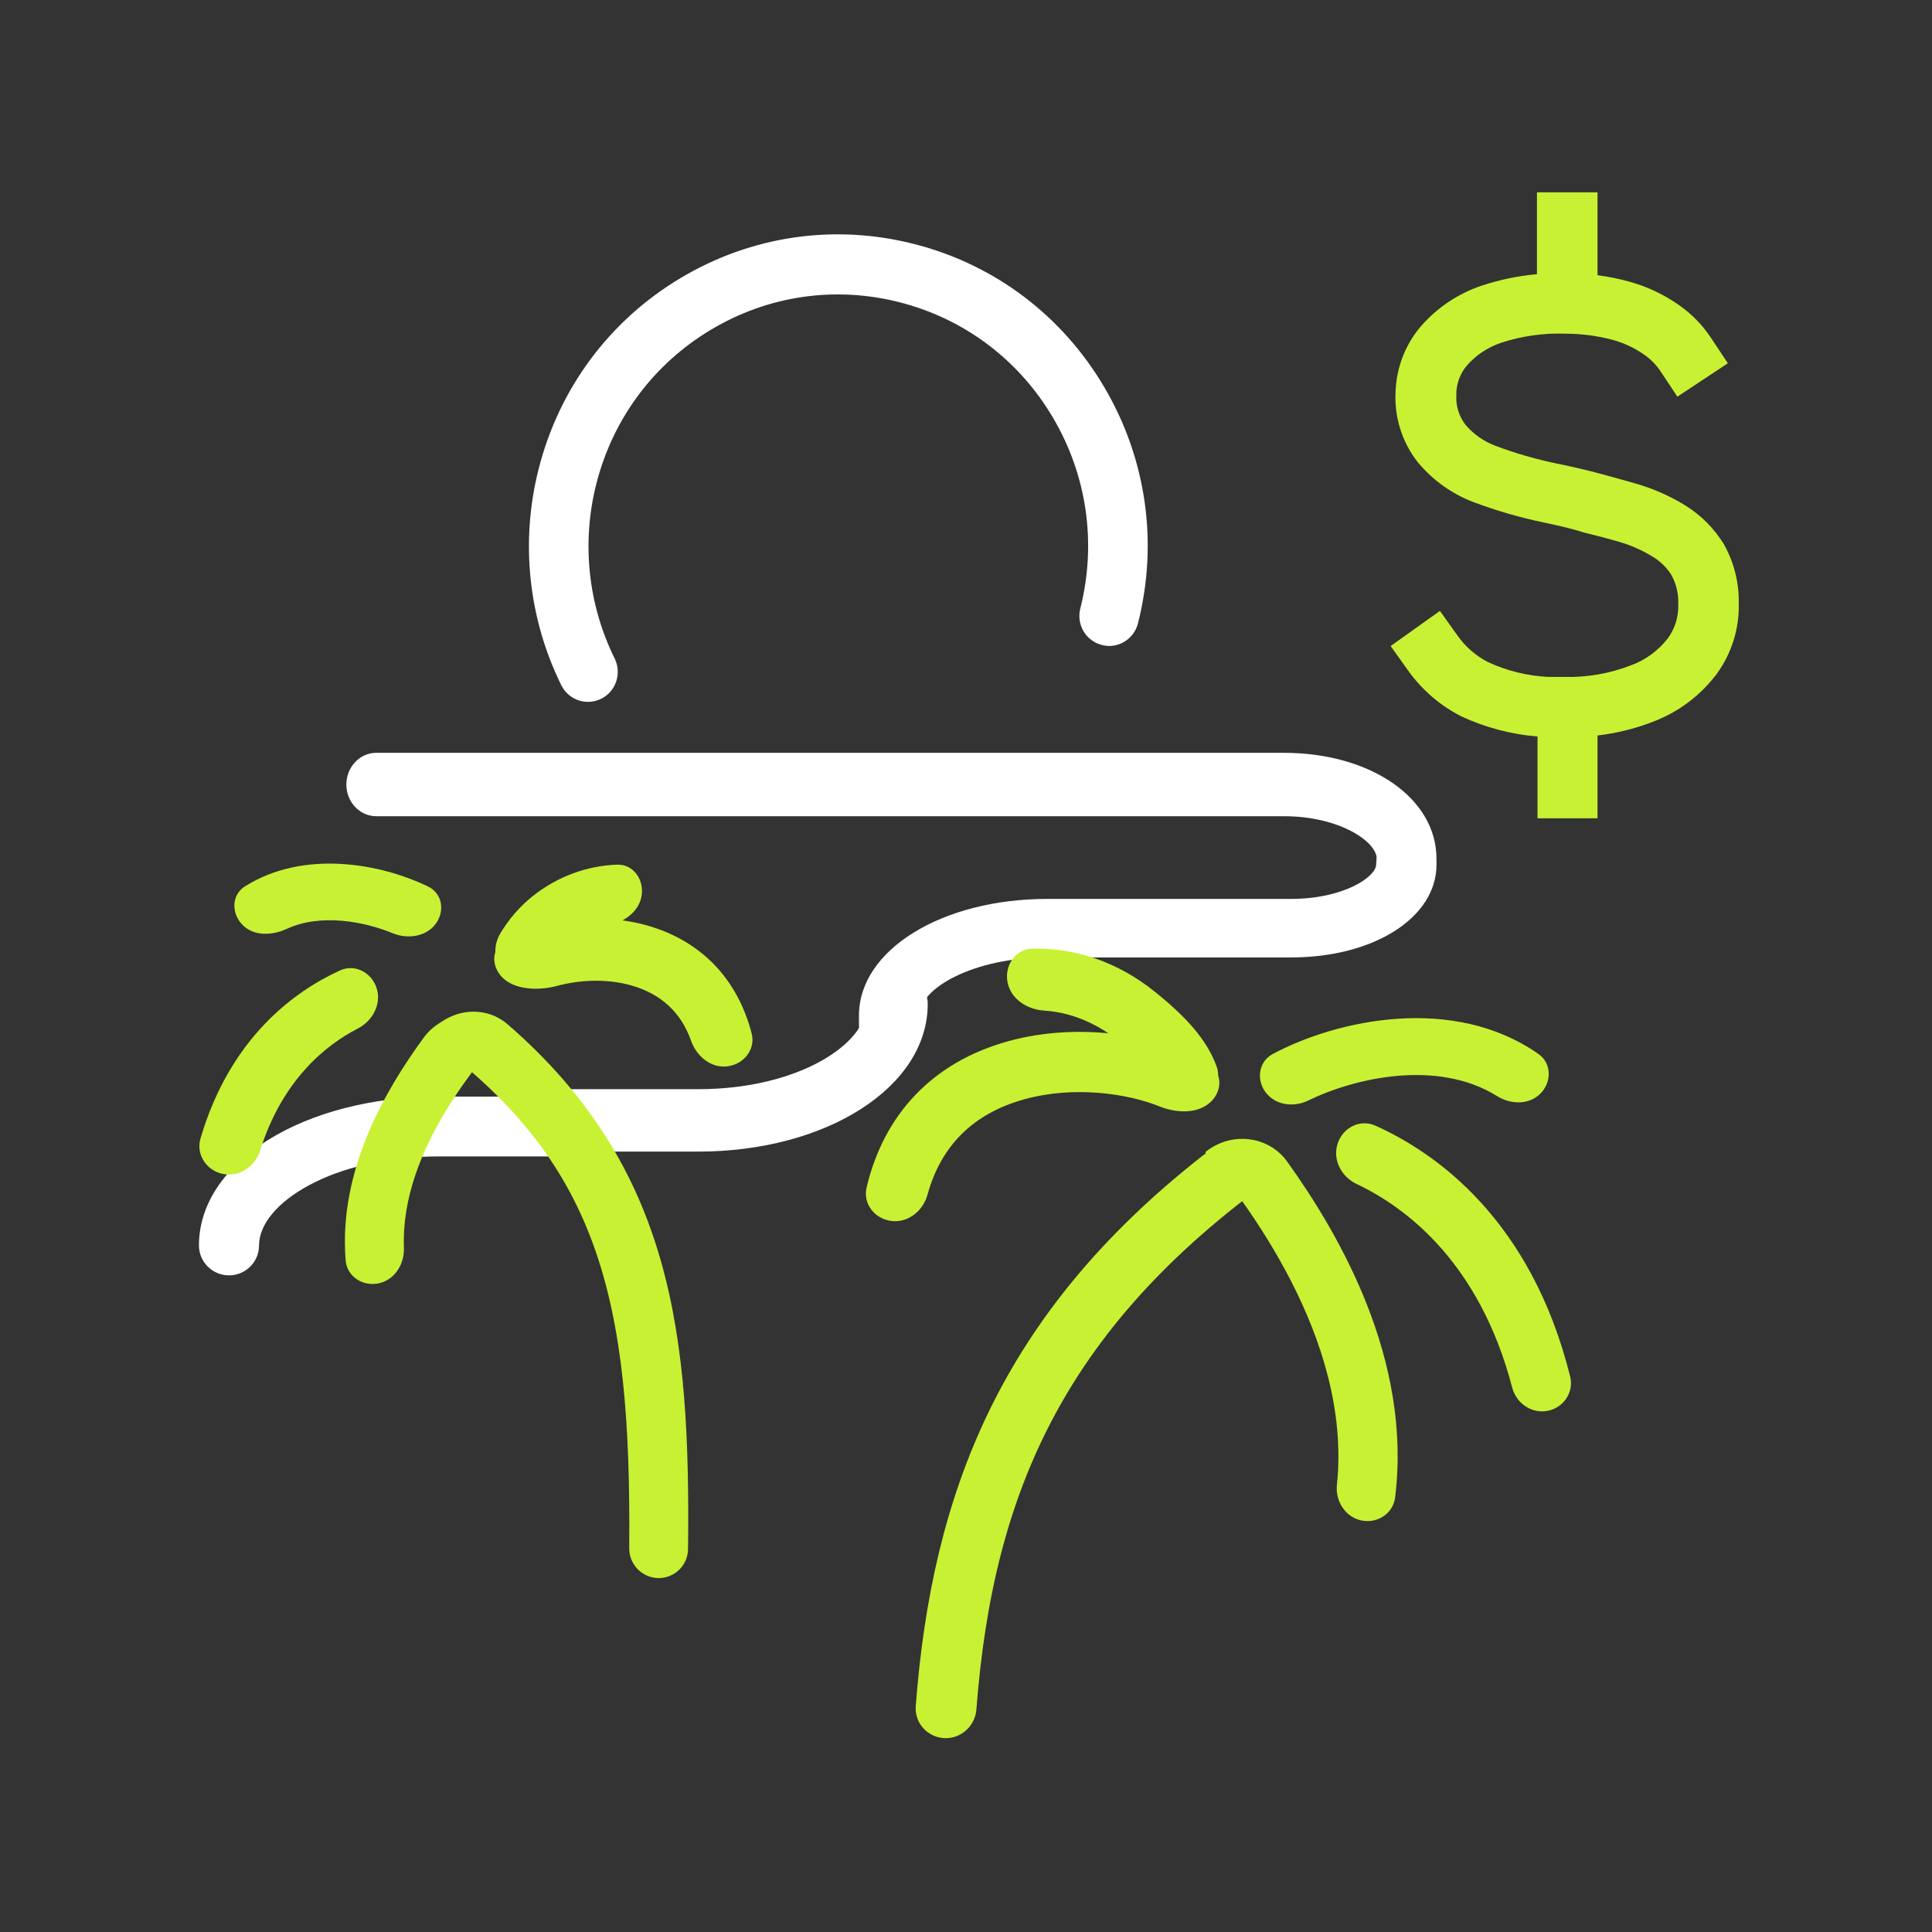
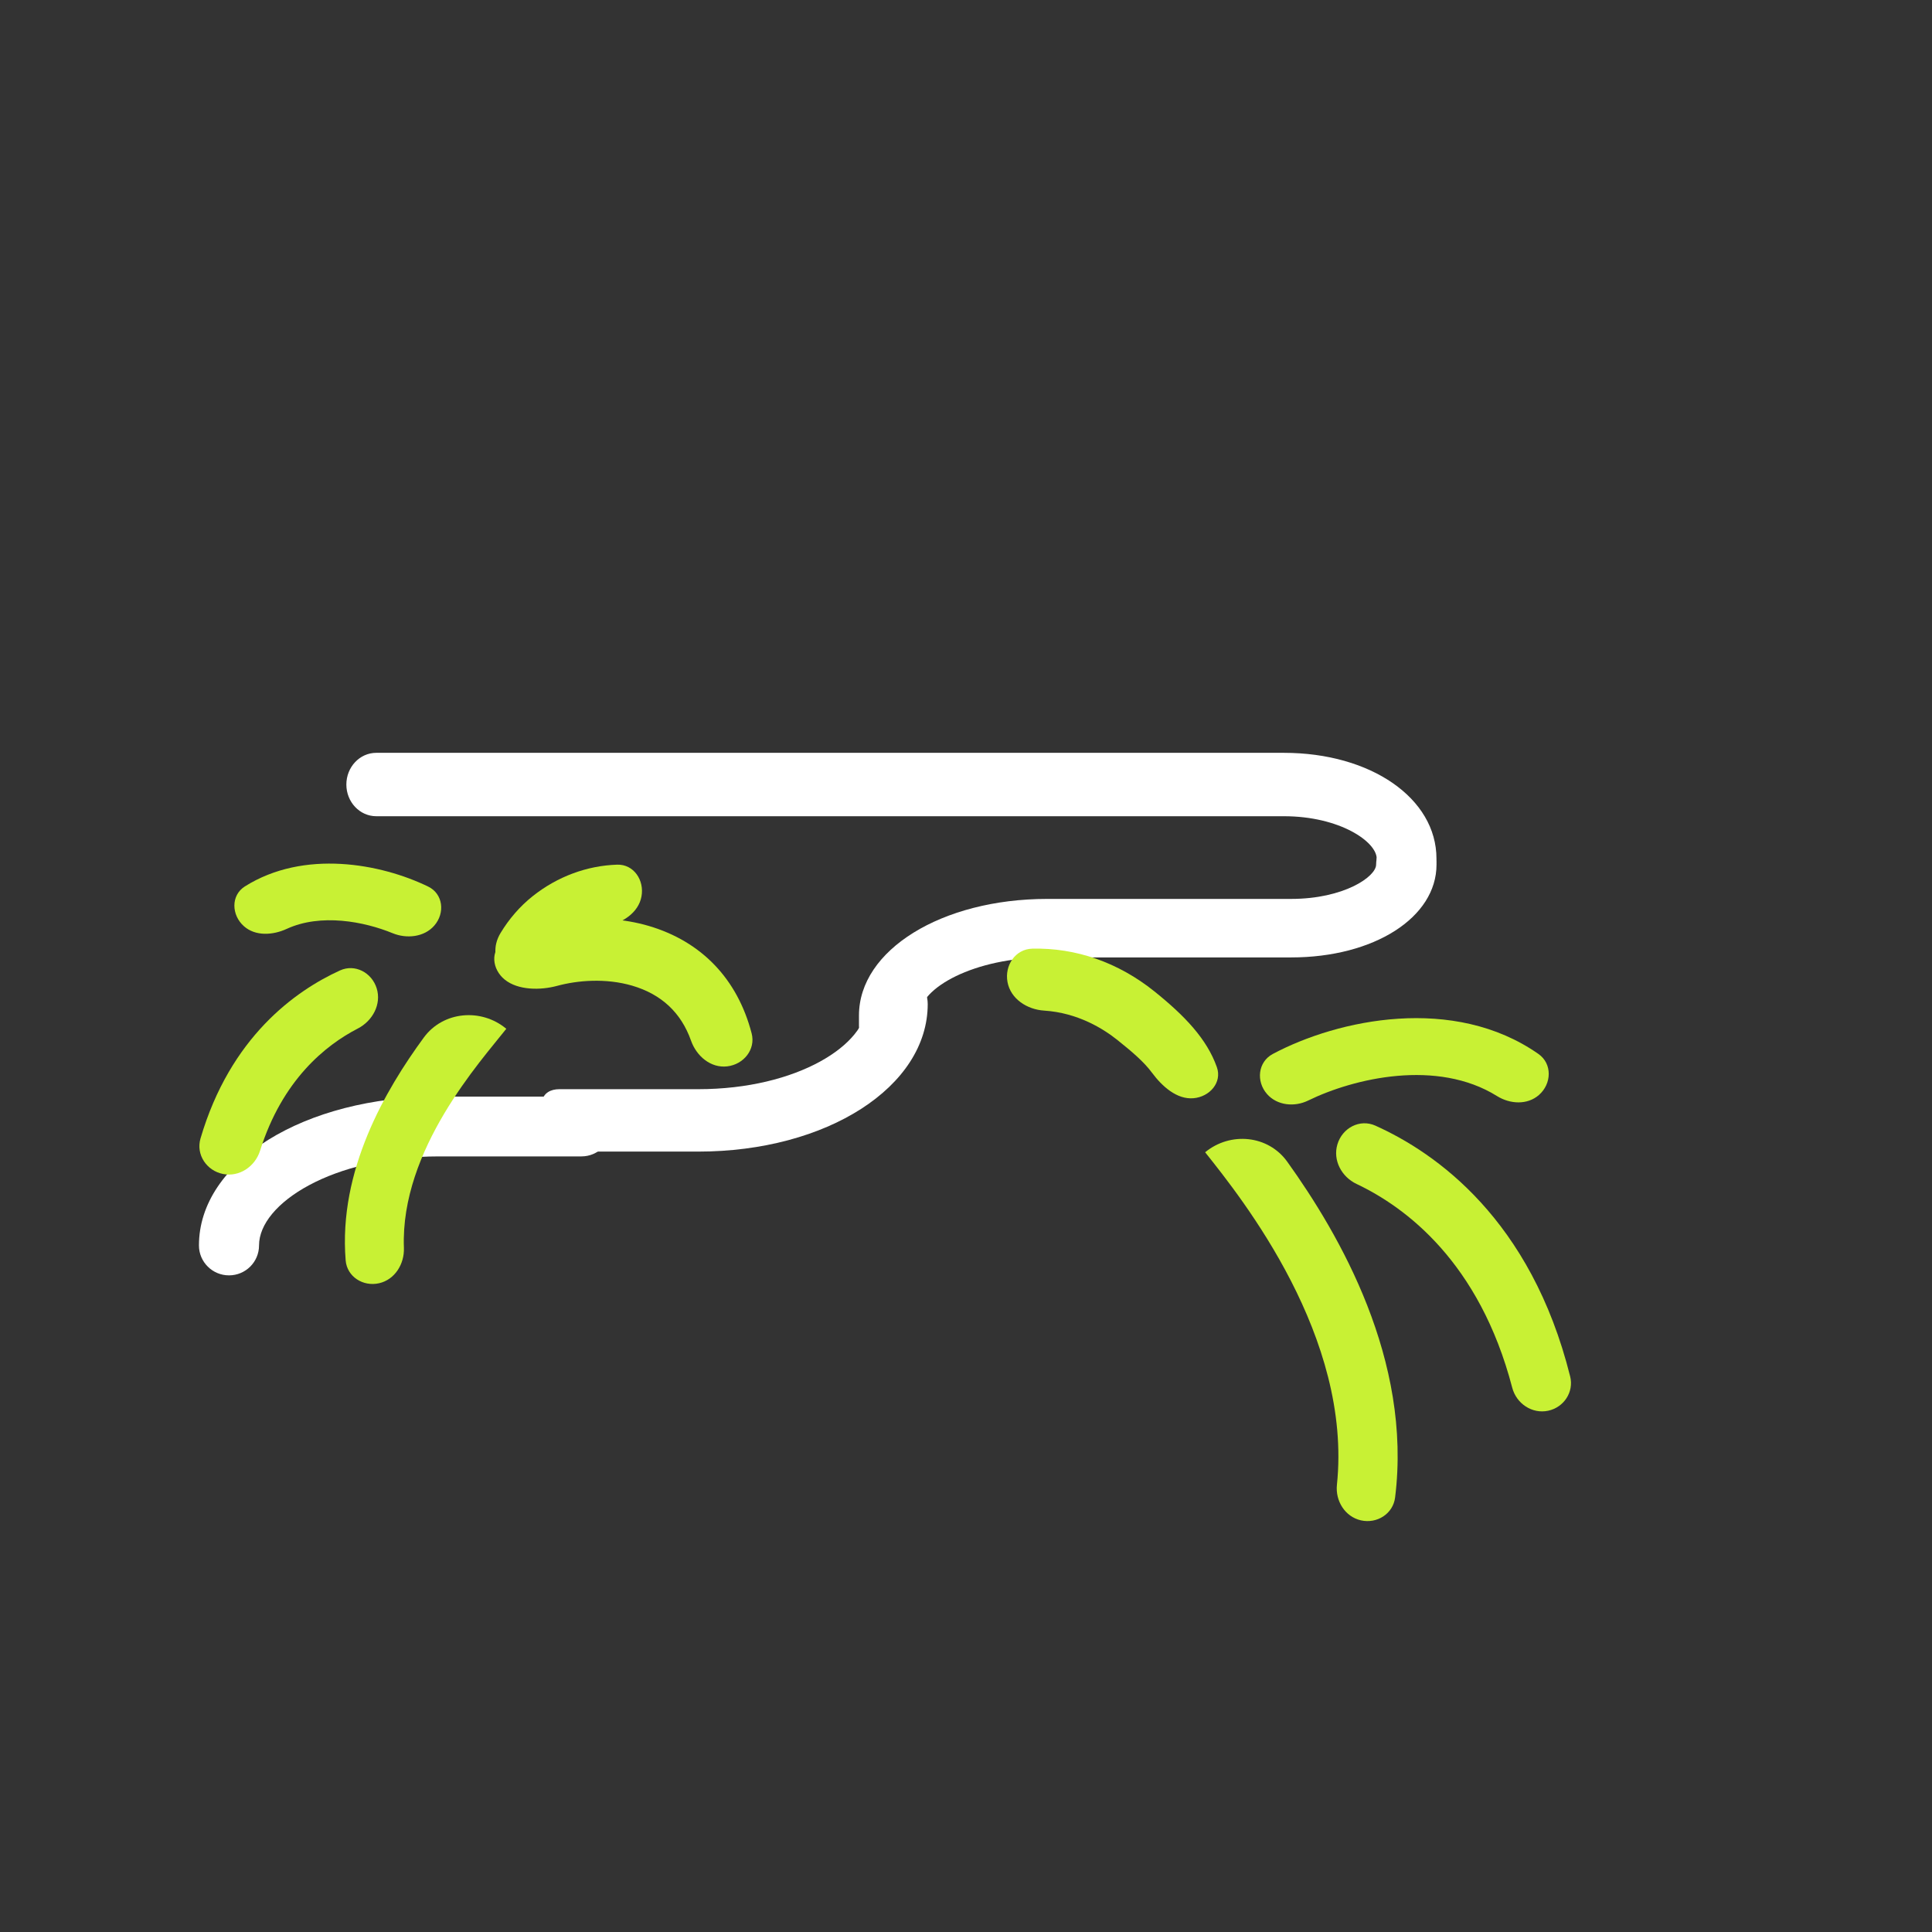
<svg xmlns="http://www.w3.org/2000/svg" width="80" height="80" viewBox="0 0 80 80" fill="none">
  <rect x="0" y="0" width="80" height="80" fill="#333333" stroke="none" />
  <path fill-rule="evenodd" clip-rule="evenodd" d="M9.482 52.81C8.796 52.81 8.238 52.255 8.238 51.571C8.238 48.115 12.601 45.408 18.17 45.408H24.076C24.763 45.408 25.32 45.962 25.32 46.646C25.32 47.329 24.763 47.884 24.076 47.884H18.17C13.784 47.884 10.726 49.828 10.726 51.571C10.726 52.255 10.169 52.81 9.482 52.81Z" fill="white" />
-   <path fill-rule="evenodd" clip-rule="evenodd" d="M28.908 47.685H23.162C22.467 47.685 21.902 47.106 21.902 46.393C21.902 45.68 22.467 45.101 23.162 45.101H28.908C33.026 45.101 35.895 43.243 35.895 41.575C35.895 40.862 36.459 40.283 37.155 40.283C37.85 40.283 38.415 40.862 38.415 41.575C38.415 45.002 34.239 47.685 28.908 47.685Z" fill="white" />
+   <path fill-rule="evenodd" clip-rule="evenodd" d="M28.908 47.685H23.162C21.902 45.68 22.467 45.101 23.162 45.101H28.908C33.026 45.101 35.895 43.243 35.895 41.575C35.895 40.862 36.459 40.283 37.155 40.283C37.85 40.283 38.415 40.862 38.415 41.575C38.415 45.002 34.239 47.685 28.908 47.685Z" fill="white" />
  <path fill-rule="evenodd" clip-rule="evenodd" d="M36.819 43.699C36.129 43.699 35.568 43.157 35.568 42.488V42.047C35.568 39.341 38.993 37.222 43.366 37.222H53.462C55.646 37.222 56.982 36.302 56.982 35.8C56.982 35.132 57.542 34.589 58.232 34.589C58.923 34.589 59.483 35.132 59.483 35.8C59.483 37.992 56.895 39.645 53.462 39.645H43.366C40.334 39.645 38.069 40.913 38.069 42.047V42.488C38.069 43.157 37.509 43.699 36.819 43.699Z" fill="white" />
  <path fill-rule="evenodd" clip-rule="evenodd" d="M58.244 36.867C57.56 36.867 57.006 36.279 57.006 35.554C57.006 34.855 55.473 33.798 53.163 33.798H15.58C14.896 33.798 14.342 33.21 14.342 32.486C14.342 31.761 14.896 31.173 15.58 31.173H53.163C56.765 31.173 59.481 33.056 59.481 35.554C59.481 36.279 58.927 36.867 58.244 36.867Z" fill="white" />
-   <path fill-rule="evenodd" clip-rule="evenodd" d="M28.49 64.148C28.482 64.821 27.926 65.357 27.253 65.344C26.582 65.331 26.048 64.774 26.054 64.103C26.148 53.735 24.809 48.091 17.68 42.92C18.452 41.803 20.005 41.533 21.03 42.423C27.866 48.36 28.59 55.309 28.49 64.148Z" fill="#C8F134" />
  <path fill-rule="evenodd" clip-rule="evenodd" d="M15.698 53.136C15.035 53.287 14.368 52.866 14.313 52.189C14.008 48.455 15.967 45.121 17.549 42.962C18.348 41.871 19.927 41.734 20.965 42.6C19.922 43.924 16.571 47.603 16.725 51.671C16.75 52.339 16.35 52.987 15.698 53.136Z" fill="#C8F134" />
  <path fill-rule="evenodd" clip-rule="evenodd" d="M10.769 47.647C10.562 48.305 9.911 48.747 9.235 48.612C8.554 48.477 8.107 47.809 8.302 47.143C9.535 42.943 12.227 41.029 14.078 40.184C14.699 39.901 15.393 40.271 15.597 40.922C15.804 41.579 15.43 42.272 14.818 42.588C13.473 43.281 11.69 44.72 10.769 47.647Z" fill="#C8F134" />
  <path fill-rule="evenodd" clip-rule="evenodd" d="M17.983 38.327C17.568 38.804 16.843 38.882 16.258 38.642C15.076 38.157 13.284 37.814 11.875 38.462C11.297 38.728 10.578 38.775 10.101 38.353C9.58 37.892 9.553 37.073 10.142 36.703C12.591 35.164 15.77 35.759 17.731 36.712C18.351 37.014 18.436 37.807 17.983 38.327Z" fill="#C8F134" />
  <path fill-rule="evenodd" clip-rule="evenodd" d="M22.41 40.925C21.086 40.925 20.044 39.763 20.729 38.63C21.073 38.06 21.524 37.531 22.062 37.105C23.085 36.293 24.311 35.844 25.553 35.804C26.24 35.781 26.688 36.446 26.562 37.122C26.436 37.803 25.764 38.224 25.086 38.361C24.403 38.499 23.88 38.833 23.573 39.076C22.81 39.681 22.439 40.441 22.41 40.925Z" fill="#C8F134" />
  <path fill-rule="evenodd" clip-rule="evenodd" d="M30.113 44.156C29.434 44.235 28.842 43.736 28.614 43.091C28.205 41.935 27.391 41.172 26.183 40.816C25.075 40.492 23.911 40.595 23.071 40.822C22.383 41.009 21.452 41.011 20.898 40.562C20.373 40.135 20.287 39.356 20.86 38.997C22.352 38.064 24.828 37.744 26.858 38.339C29.057 38.985 30.539 40.545 31.124 42.79C31.297 43.455 30.795 44.075 30.113 44.156Z" fill="#C8F134" />
-   <path fill-rule="evenodd" clip-rule="evenodd" d="M40.431 70.781C40.378 71.473 39.789 72.007 39.096 71.972C38.402 71.936 37.866 71.342 37.919 70.649C38.591 61.81 41.428 54.421 49.776 47.873C50.863 47.02 52.429 47.292 53.235 48.414C44.106 54.783 41.121 61.763 40.431 70.781Z" fill="#C8F134" />
  <path fill-rule="evenodd" clip-rule="evenodd" d="M57.768 62.008C57.684 62.684 57.019 63.104 56.355 62.955C55.697 62.806 55.29 62.154 55.359 61.484C55.997 55.361 51.458 49.665 49.902 47.713C50.95 46.851 52.513 47.002 53.303 48.105C55.471 51.128 58.477 56.314 57.768 62.008Z" fill="#C8F134" />
  <path fill-rule="evenodd" clip-rule="evenodd" d="M64.104 58.416C63.438 58.556 62.79 58.12 62.618 57.461C61.261 52.262 58.207 49.989 56.172 49.025C55.551 48.731 55.183 48.044 55.379 47.386C55.581 46.705 56.305 46.319 56.953 46.611C59.46 47.737 63.395 50.497 65.017 56.996C65.178 57.641 64.755 58.278 64.104 58.416Z" fill="#C8F134" />
  <path fill-rule="evenodd" clip-rule="evenodd" d="M54.166 45.572C53.599 45.849 52.882 45.777 52.465 45.302C52.004 44.777 52.087 43.971 52.704 43.642C55.405 42.204 60.198 41.188 63.704 43.643C64.282 44.047 64.255 44.876 63.724 45.341C63.245 45.76 62.53 45.723 61.989 45.386C59.509 43.839 56.074 44.64 54.166 45.572Z" fill="#C8F134" />
  <path fill-rule="evenodd" clip-rule="evenodd" d="M49.421 45.475C48.724 45.536 48.112 44.974 47.695 44.411C47.363 43.963 46.869 43.545 46.277 43.071C45.701 42.608 44.638 41.937 43.236 41.847C42.527 41.802 41.846 41.361 41.718 40.662C41.592 39.974 42.045 39.299 42.745 39.282C44.541 39.239 46.302 39.847 47.802 41.052C49.055 42.058 49.974 43.02 50.388 44.189C50.612 44.823 50.091 45.416 49.421 45.475Z" fill="#C8F134" />
-   <path fill-rule="evenodd" clip-rule="evenodd" d="M38.407 49.466C38.223 50.136 37.614 50.637 36.923 50.559C36.23 50.482 35.723 49.853 35.883 49.174C36.608 46.11 38.643 43.983 41.715 43.124C44.77 42.267 48.219 42.896 50.089 44.103C50.676 44.482 50.59 45.283 50.036 45.711C49.492 46.132 48.652 46.074 48.015 45.815C46.698 45.28 44.462 44.946 42.401 45.523C40.306 46.108 38.968 47.432 38.407 49.466Z" fill="#C8F134" />
-   <path fill-rule="evenodd" clip-rule="evenodd" d="M24.348 29.063C23.895 29.063 23.459 28.81 23.243 28.374C21.876 25.607 21.541 22.433 22.3 19.434C23.144 16.091 25.229 13.28 28.17 11.52C31.113 9.759 34.557 9.256 37.874 10.109C41.189 10.961 43.977 13.063 45.724 16.029C47.471 18.995 47.968 22.468 47.122 25.81C46.953 26.475 46.282 26.881 45.623 26.707C44.963 26.538 44.564 25.862 44.733 25.196C45.415 22.497 45.014 19.693 43.604 17.299C42.193 14.904 39.942 13.207 37.265 12.52C34.587 11.831 31.805 12.235 29.431 13.658C27.055 15.08 25.372 17.349 24.689 20.047C24.077 22.469 24.348 25.033 25.451 27.265C25.755 27.879 25.506 28.627 24.897 28.933C24.72 29.021 24.533 29.063 24.348 29.063Z" fill="white" />
-   <path d="M66.15 33.883V30.455C66.919 30.365 67.675 30.18 68.399 29.904C69.466 29.51 70.398 28.818 71.083 27.909C71.702 27.062 72.024 26.033 71.999 24.983C72.014 24.128 71.802 23.284 71.384 22.538C70.993 21.899 70.461 21.358 69.829 20.957C69.179 20.55 68.475 20.237 67.738 20.025C67.295 19.895 66.793 19.762 66.229 19.607C65.753 19.477 65.238 19.356 64.436 19.189C63.582 19.011 62.744 18.768 61.927 18.461C61.451 18.283 61.027 17.989 60.694 17.604C60.414 17.249 60.275 16.802 60.305 16.35V16.225C60.329 15.833 60.475 15.459 60.724 15.155C61.107 14.71 61.604 14.378 62.162 14.193C63.017 13.912 63.916 13.785 64.816 13.817C65.487 13.817 66.155 13.905 66.802 14.08C67.265 14.209 67.702 14.416 68.094 14.695C68.358 14.879 68.585 15.112 68.763 15.38L69.457 16.425L71.547 15.042L70.853 13.997C70.503 13.466 70.057 13.007 69.536 12.642C68.91 12.199 68.211 11.868 67.471 11.664C67.038 11.543 66.596 11.454 66.15 11.396V7.964H63.642V11.354C62.868 11.423 62.105 11.58 61.367 11.823C60.379 12.153 59.498 12.743 58.817 13.533L58.783 13.574C58.173 14.318 57.824 15.242 57.789 16.204C57.726 17.258 58.05 18.298 58.7 19.13L58.742 19.18C59.355 19.907 60.144 20.463 61.033 20.798C61.973 21.151 62.939 21.43 63.922 21.634C64.666 21.793 65.142 21.906 65.594 22.052C66.15 22.186 66.618 22.312 67.023 22.429C67.533 22.575 68.02 22.792 68.47 23.073C68.762 23.255 69.01 23.499 69.197 23.787C69.4 24.146 69.503 24.554 69.494 24.966V25.025C69.51 25.521 69.363 26.008 69.076 26.413C68.676 26.937 68.133 27.335 67.513 27.558C66.639 27.893 65.709 28.054 64.774 28.03H64.114C63.246 27.988 62.394 27.778 61.606 27.412C61.106 27.151 60.676 26.776 60.351 26.316L59.624 25.296L57.584 26.751L58.311 27.771C58.88 28.568 59.633 29.216 60.506 29.661C61.502 30.125 62.572 30.408 63.666 30.497V33.883L66.15 33.883Z" fill="#C8F134" />
</svg>